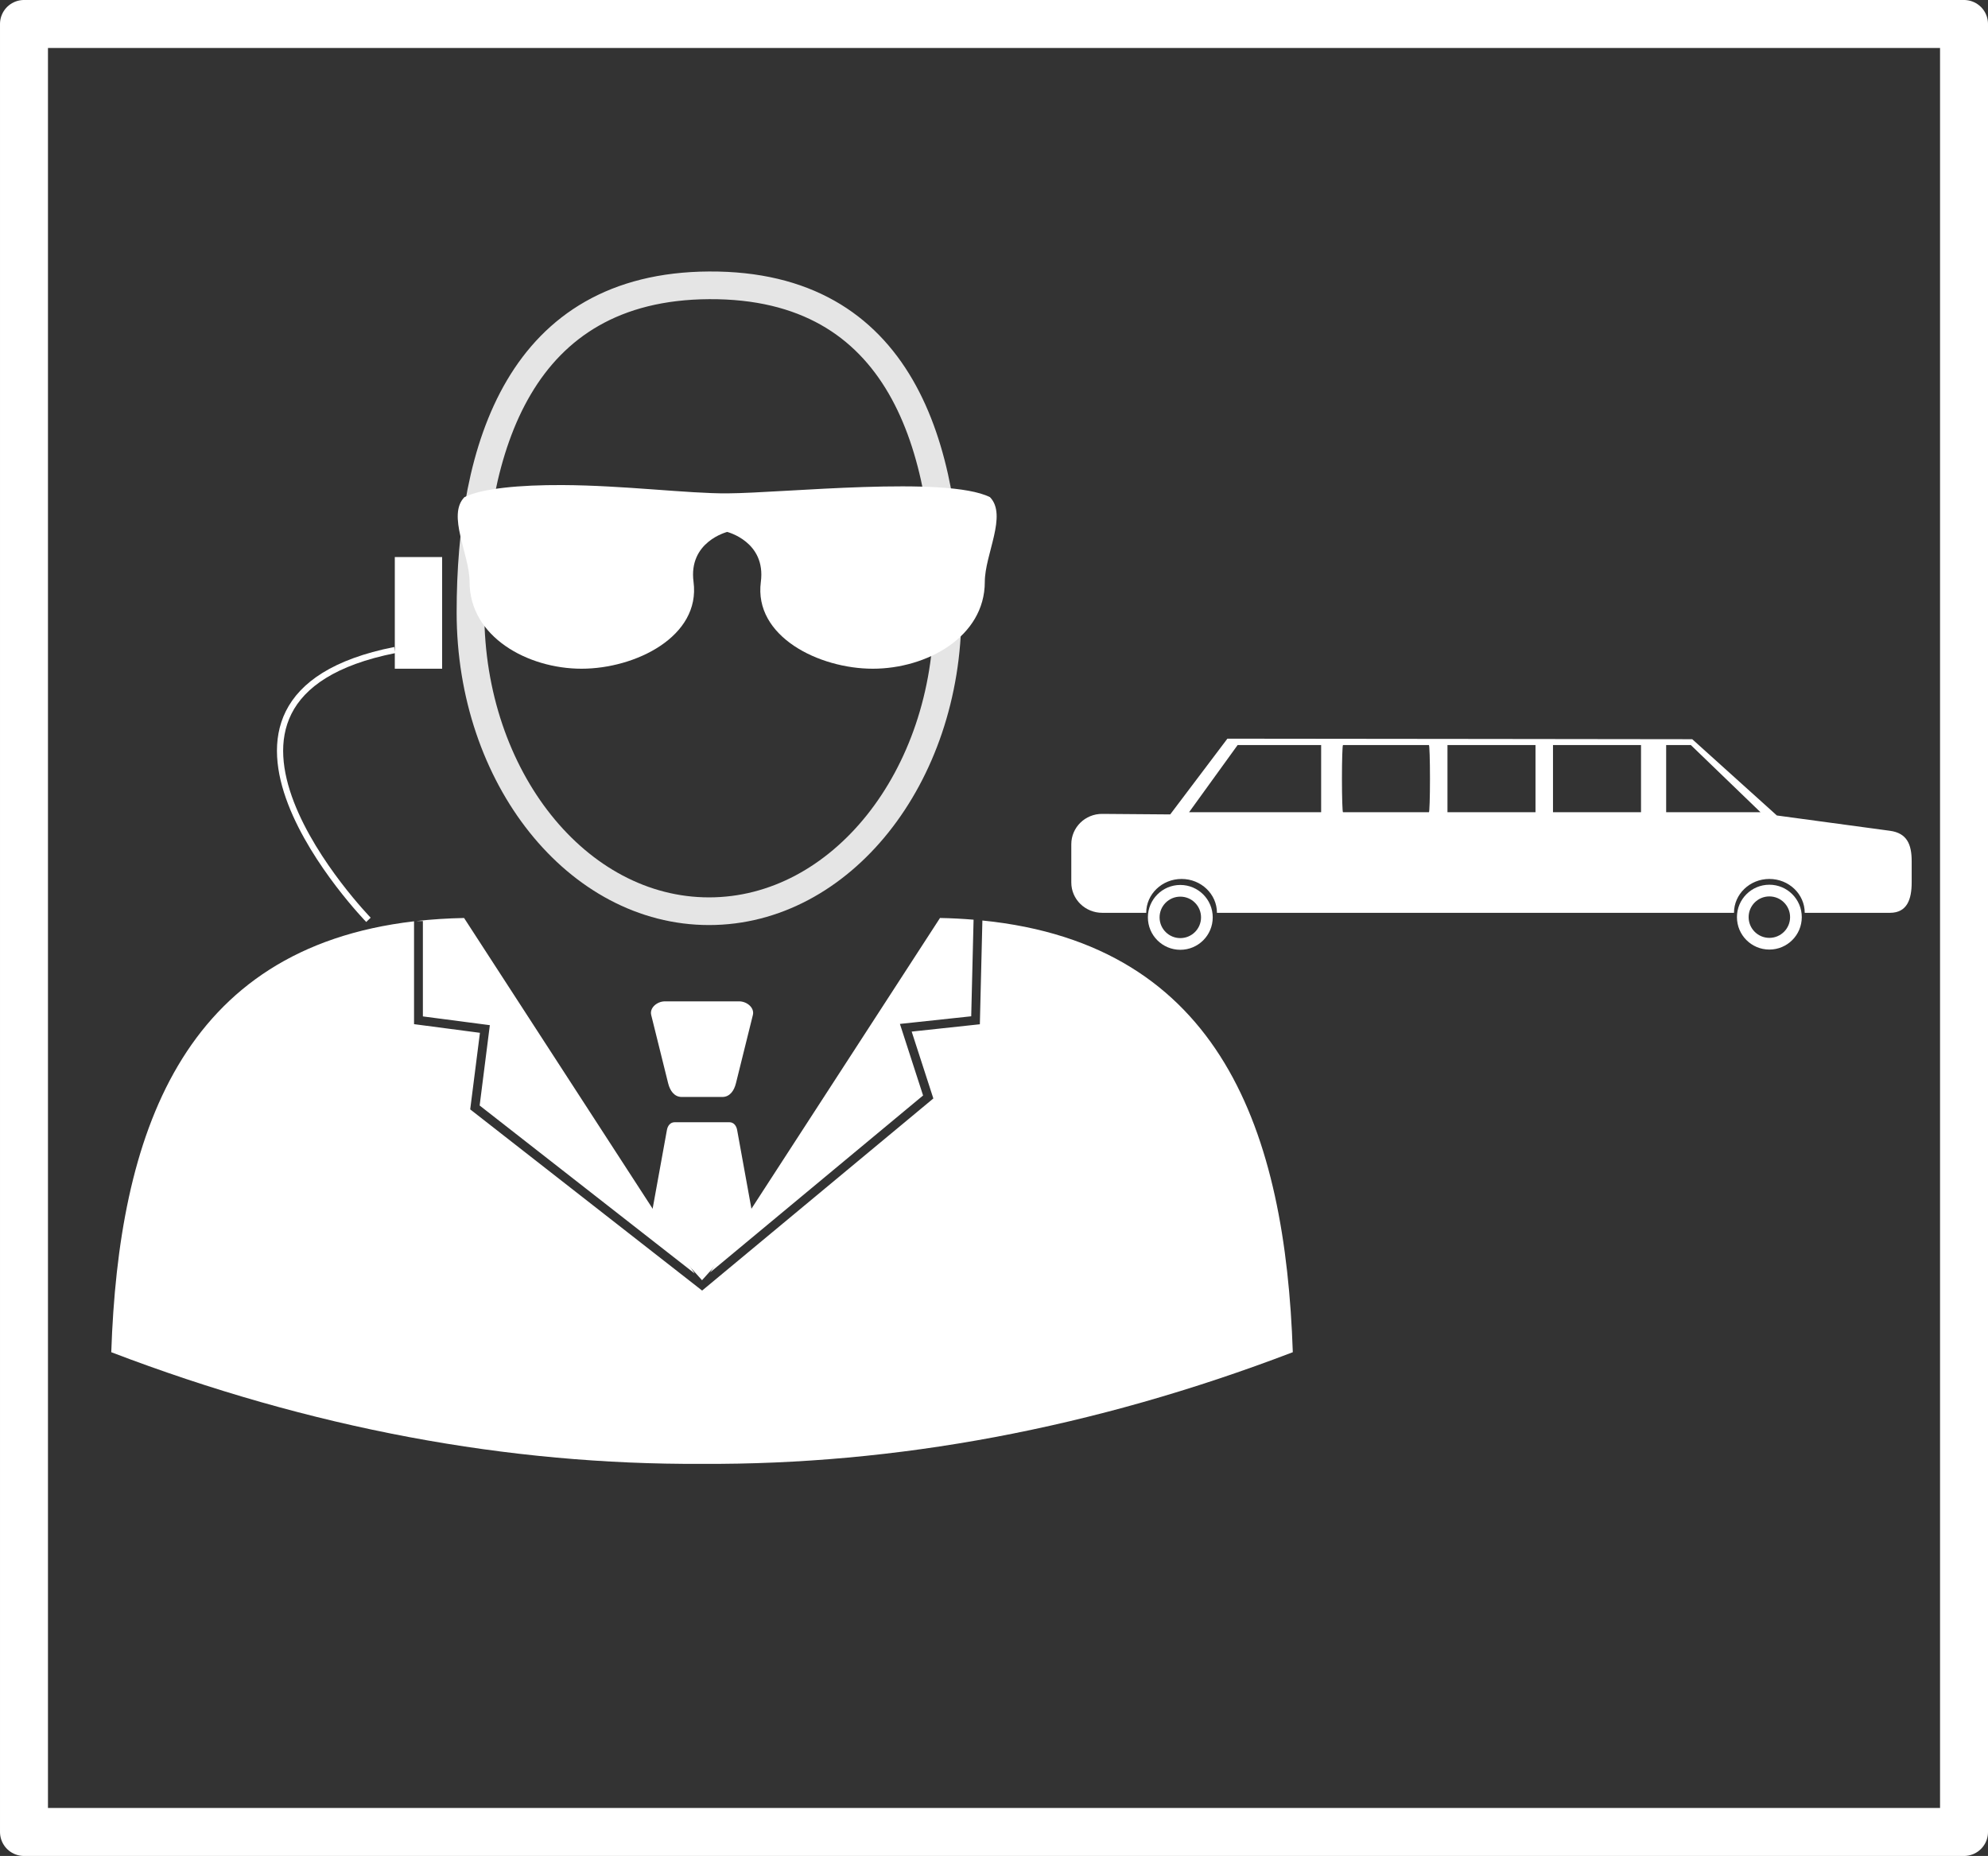
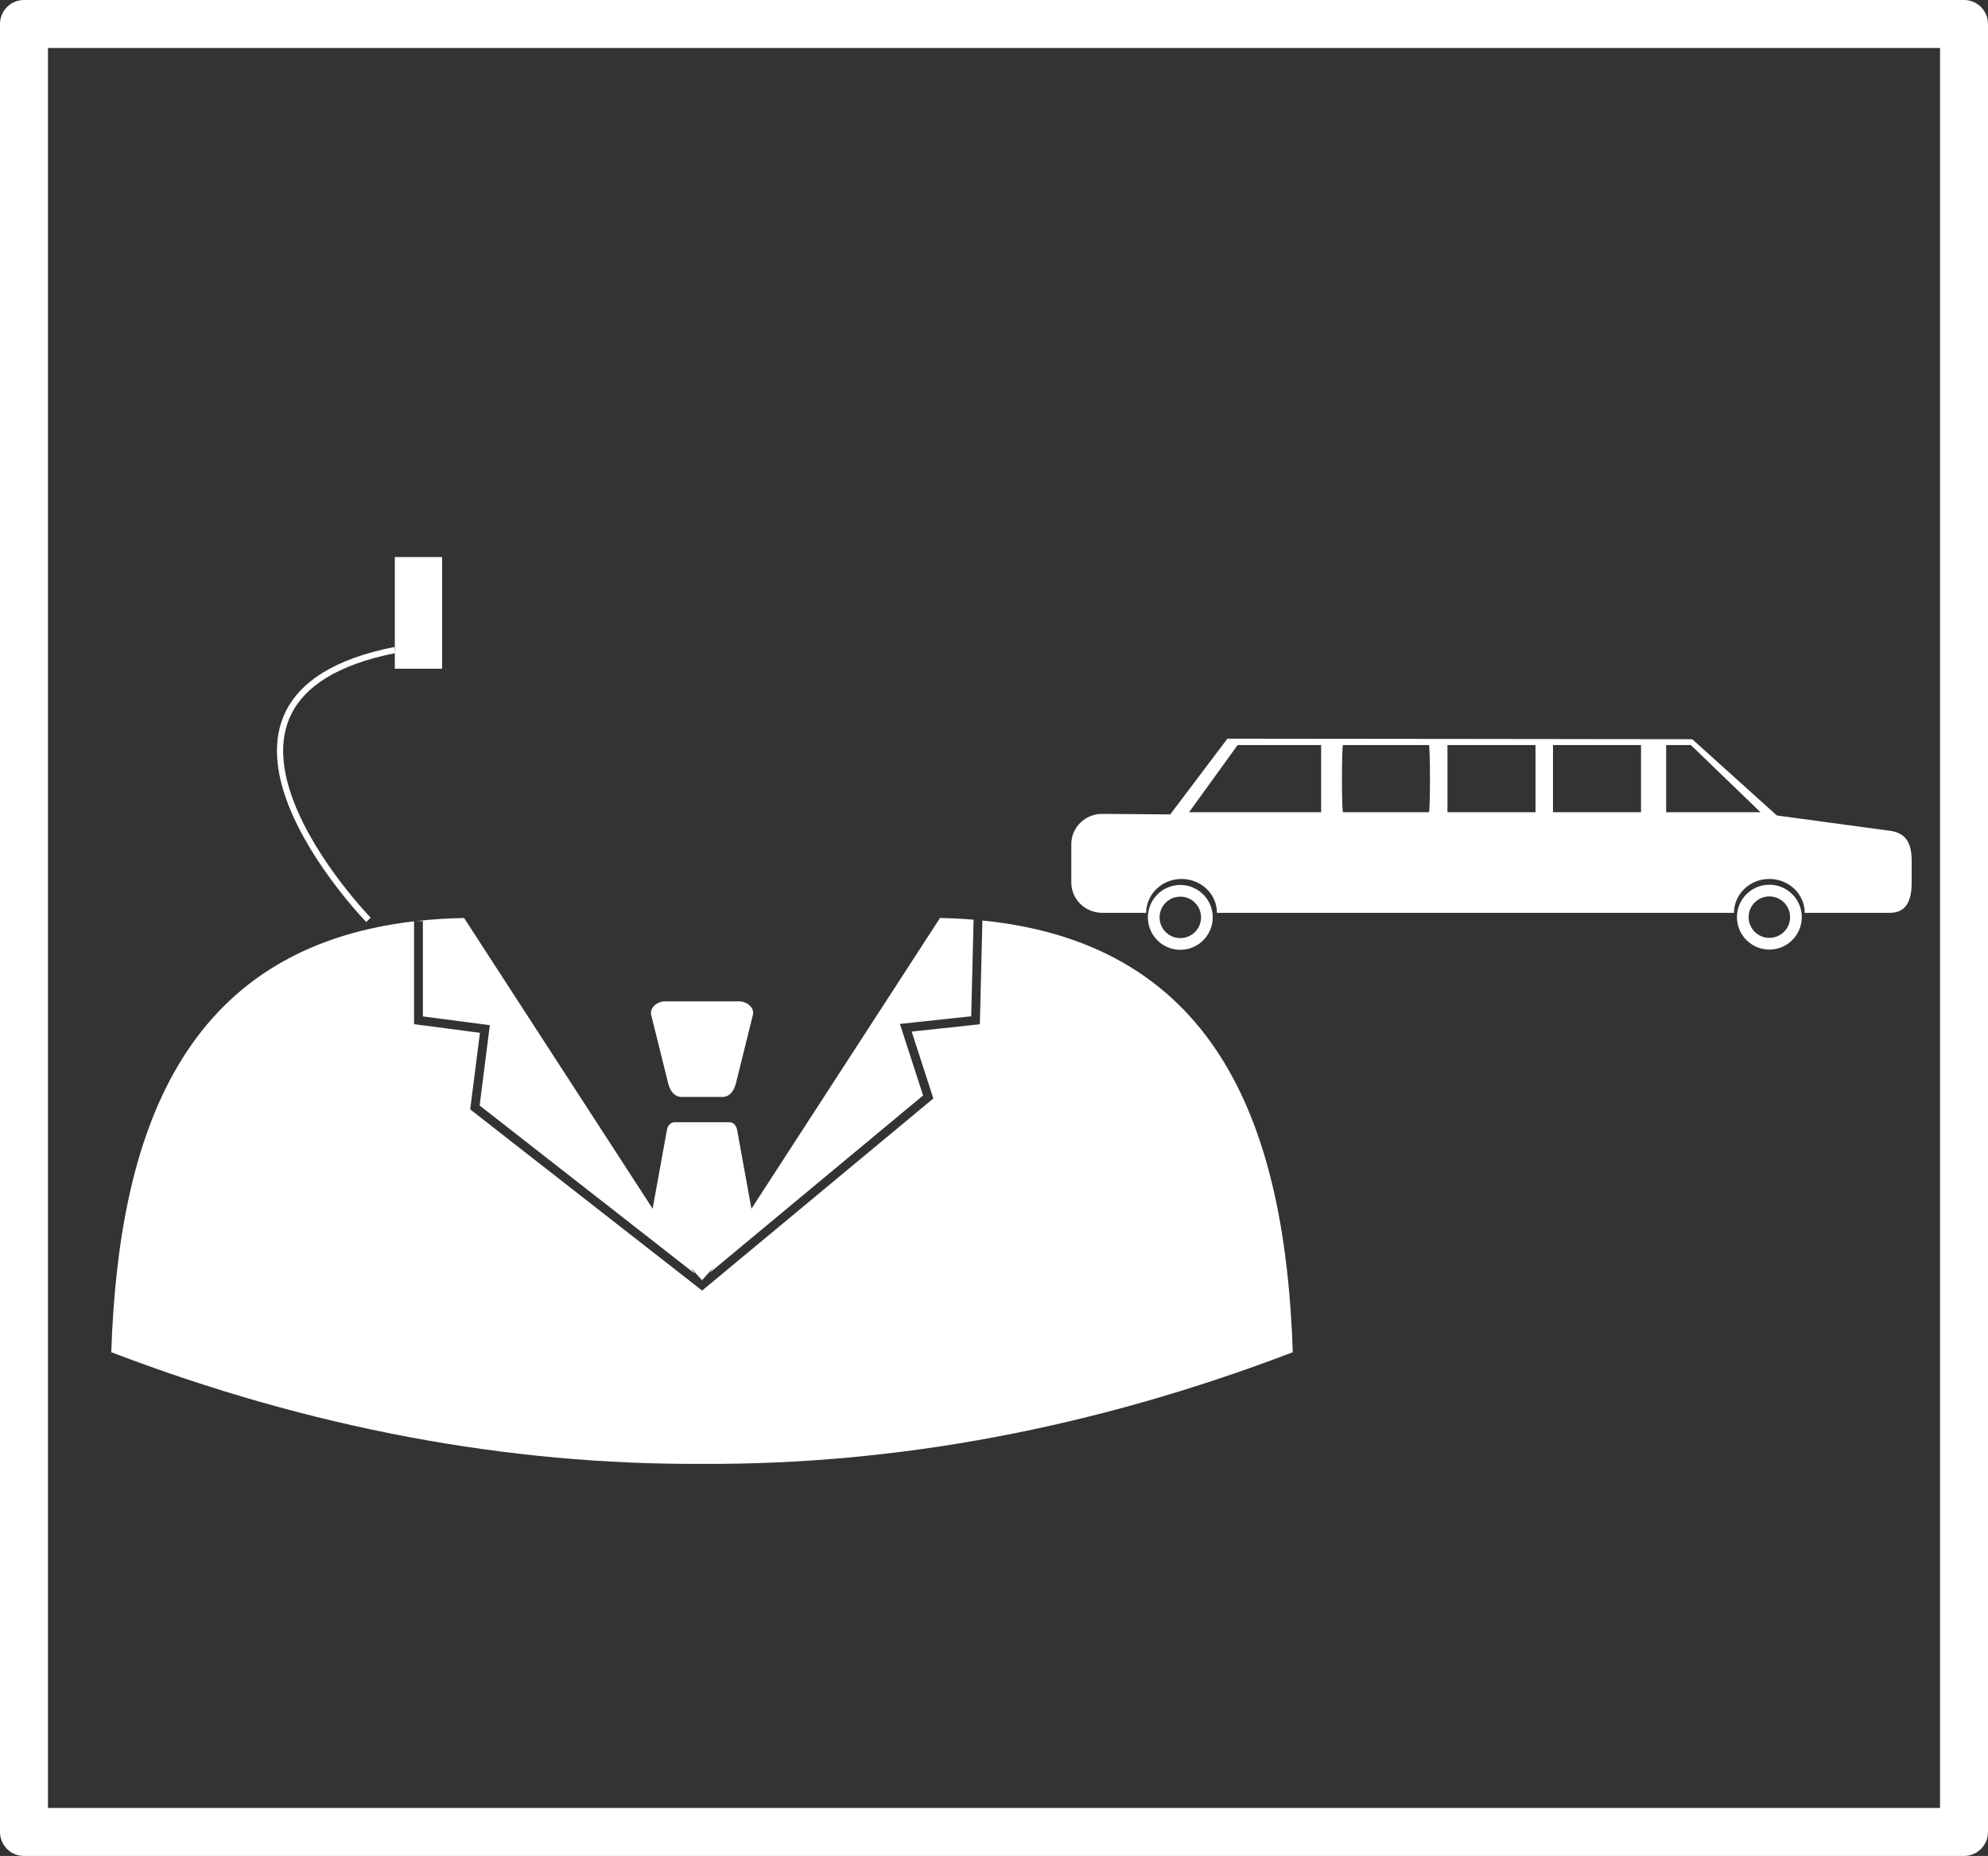
<svg xmlns="http://www.w3.org/2000/svg" xmlns:ns1="http://www.inkscape.org/namespaces/inkscape" xmlns:ns2="http://sodipodi.sourceforge.net/DTD/sodipodi-0.dtd" width="226.697mm" height="211.64mm" viewBox="0 0 226.697 211.64" version="1.1" id="svg898" ns1:version="1.2.1 (9c6d41e410, 2022-07-14)" ns2:docname="Protection personnes.svg" xml:space="preserve">
  <rect x="0" y="0" width="226.697" height="211.64" fill="#333333" stroke="none" />
  <defs id="defs892">
    <ns1:path-effect effect="perspective-envelope" up_left_point="47.459,220.192" up_right_point="175.208,220.39" down_left_point="47.459,229.451" down_right_point="175.076,228.194" id="path-effect6146" is_visible="true" lpeversion="1" deform_type="perspective" horizontal_mirror="false" vertical_mirror="false" overflow_perspective="false" />
    <ns1:path-effect effect="perspective-envelope" up_left_point="47.459,219.622" up_right_point="176.267,220.581" down_left_point="47.459,229.579" down_right_point="176.267,225.61" id="path-effect6128" is_visible="true" lpeversion="1" deform_type="perspective" horizontal_mirror="false" vertical_mirror="false" overflow_perspective="false" />
    <ns1:path-effect effect="perspective-envelope" up_left_point="1.716,62.061" up_right_point="185.235,78.695" down_left_point="2.465,169.891" down_right_point="191.991,195.383" id="path-effect5655" is_visible="true" lpeversion="1" deform_type="perspective" horizontal_mirror="false" vertical_mirror="false" overflow_perspective="false" />
    <ns1:path-effect effect="perspective-envelope" up_left_point="52.33,80.379" up_right_point="177.877,80.112" down_left_point="-1.925,178.063" down_right_point="199.259,178.33" id="path-effect2200" is_visible="true" lpeversion="1" deform_type="perspective" horizontal_mirror="false" vertical_mirror="false" overflow_perspective="false" />
    <ns1:path-effect effect="perspective-envelope" up_left_point="84.014,91.577" up_right_point="179.802,91.687" down_left_point="9.149,175.044" down_right_point="195.456,175.044" id="path-effect1655" is_visible="true" lpeversion="1" deform_type="perspective" horizontal_mirror="false" vertical_mirror="false" overflow_perspective="false" />
  </defs>
  <ns2:namedview id="base" pagecolor="#ffffff" bordercolor="#666666" borderopacity="1.0" ns1:pageopacity="0.0" ns1:pageshadow="2" ns1:zoom="0.70710678" ns1:cx="403.75797" ns1:cy="270.11479" ns1:document-units="mm" ns1:current-layer="layer1" ns1:document-rotation="0" showgrid="false" fit-margin-top="0" fit-margin-left="0" fit-margin-right="0" fit-margin-bottom="0" ns1:window-width="1920" ns1:window-height="1009" ns1:window-x="-8" ns1:window-y="-8" ns1:window-maximized="1" ns1:showpageshadow="2" ns1:pagecheckerboard="true" ns1:deskcolor="#d1d1d1" />
  <g ns1:label="Calque 1" ns1:groupmode="layer" id="layer1" transform="translate(10.539,-39.323)">
    <rect style="fill:none;fill-opacity:0.01;stroke:#ffffff;stroke-width:5.469;stroke-linecap:round;stroke-linejoin:round;stroke-miterlimit:4;stroke-dasharray:none;stroke-opacity:1;paint-order:normal" id="rect847" width="221.228" height="206.171" x="-7.804" y="42.057" ns1:export-xdpi="600" ns1:export-ydpi="600" />
    <g id="g20280" transform="matrix(1.518,0,0,1.518,-73.296,-82.375)">
-       <path id="path17130" style="fill:none;stroke:#ffffff;stroke-width:2.079;stroke-linecap:round;stroke-linejoin:round;stroke-opacity:0.871" d="m 112.526,126.171 c 0,12.399 -8.024,22.45 -17.921,22.45 -9.898,0 -17.921,-10.051 -17.921,-22.45 0,-12.399 3.72,-24.487 17.921,-24.567 14.481,-0.081 17.921,12.168 17.921,24.567 z" ns2:nodetypes="sssss" />
-       <path id="path17130-2" style="fill:#ffffff;fill-opacity:1;stroke:none;stroke-width:0.767;stroke-linecap:round;stroke-linejoin:round;stroke-opacity:0.871" d="m 83.57,116.608 c -3.174,-0.014 -6.012,0.247 -7.339,0.907 -1.327,1.353 0.386,4.302 0.386,6.366 0,4.129 4.363,6.523 8.412,6.523 4.049,0 8.952,-2.421 8.412,-6.523 -0.398,-3.025 2.528,-3.748 2.528,-3.753 0,0.005 2.926,0.727 2.528,3.753 -0.54,4.102 4.363,6.523 8.412,6.523 4.049,0 8.412,-2.393 8.412,-6.523 0,-2.065 1.713,-5.013 0.386,-6.366 -3.267,-1.624 -15.464,-0.308 -19.738,-0.283 -2.979,0.017 -7.76,-0.603 -12.399,-0.624 z" ns2:nodetypes="scssscssscss" />
+       <path id="path17130-2" style="fill:#ffffff;fill-opacity:1;stroke:none;stroke-width:0.767;stroke-linecap:round;stroke-linejoin:round;stroke-opacity:0.871" d="m 83.57,116.608 z" ns2:nodetypes="scssscssscss" />
      <path id="path2876" style="fill:#ffffff;fill-opacity:1;stroke-width:1.706;stroke-linejoin:round" d="m 76.204,149.13 c -1.249,0.024 -2.441,0.102 -3.58,0.229 h 0.485 v 7.164 l 5.03,0.658 -0.766,6.035 16.154,12.622 z m 35.751,0 -17.267,26.624 15.996,-13.292 -1.74,-5.375 5.356,-0.573 0.177,-7.257 c -0.814,-0.067 -1.653,-0.112 -2.521,-0.128 z m 3.184,0.189 -0.19,7.794 -5.121,0.551 1.627,5.023 -17.369,14.431 -17.422,-13.611 0.731,-5.752 -4.95,-0.65 v -7.726 c -17.501,2.045 -22.194,16.064 -22.745,32.369 15.029,5.744 29.851,8.464 44.379,8.388 14.528,0.076 29.35,-2.644 44.379,-8.388 -0.557,-16.482 -5.348,-30.626 -23.32,-32.43 z" />
      <path id="rect2879" style="fill:#ffffff;fill-opacity:1;stroke-width:1.247;stroke-linejoin:round" d="m 91.287,155.392 h 5.585 c 0.568,0 1.163,0.474 1.026,1.026 l -1.273,5.131 c -0.137,0.552 -0.458,1.026 -1.026,1.026 h -3.039 c -0.568,0 -0.889,-0.474 -1.026,-1.026 l -1.273,-5.131 c -0.137,-0.552 0.458,-1.026 1.026,-1.026 z" ns2:nodetypes="sssssssss" />
      <path id="rect2882" style="fill:#ffffff;fill-opacity:1;stroke-width:1.247;stroke-linejoin:round" d="m 92.019,164.473 h 4.12 c 0.319,0 0.519,0.262 0.576,0.576 l 1.273,7.012 c 0.057,0.314 -0.257,0.576 -0.576,0.576 l -3.333,3.704 -3.333,-3.704 c -0.213,-0.237 -0.633,-0.262 -0.576,-0.576 l 1.273,-7.012 c 0.057,-0.314 0.257,-0.576 0.576,-0.576 z" ns2:nodetypes="ssssscssss" />
      <rect style="fill:#ffffff;fill-opacity:1;stroke:none;stroke-width:2;stroke-linecap:round;stroke-linejoin:round;stroke-opacity:0.871" id="rect20258" width="3.555" height="8.388" x="71" y="122.016" />
      <path style="fill:none;stroke:#ffffff;stroke-width:0.465;stroke-linecap:butt;stroke-linejoin:miter;stroke-dasharray:none;stroke-opacity:1" d="m 71,129.001 c -18.165,3.611 -1.98,20.267 -1.98,20.267" id="path20260" ns2:nodetypes="cc" />
    </g>
    <g id="g21801" transform="matrix(-0.455,0,0,0.455,309.915,79.421)">
      <path id="rect21199" style="fill:#ffffff;stroke-width:0.91;stroke-linecap:round;stroke-linejoin:round" d="m 396.685,97 -63.542,0.066 -52.959,0.066 -21.209,19.116 -28.338,3.836 c -4.268,0.578 -5.449,3.395 -5.449,7.611 v 5.338 c 0,4.216 1.142,7.611 5.449,7.611 h 21.356 c -1.1e-4,-4.688 3.968,-8.489 8.864,-8.489 4.895,10e-5 8.863,3.801 8.863,8.489 h 129.582 c -1.1e-4,-4.688 3.968,-8.489 8.864,-8.489 4.895,10e-5 8.863,3.801 8.863,8.489 h 11.002 c 4.307,0 7.775,-3.395 7.775,-7.611 v -9.572 c 0,-4.216 -3.468,-7.644 -7.775,-7.611 l -17.017,0.132 z m -116.152,1.598 h 6.186 v 16.838 h -23.649 z m 12.487,0 h 22.061 v 16.838 h -22.061 z m 26.446,0 h 22.061 v 16.838 h -22.061 z m 26.711,0 h 21.532 c 0.147,0 0.265,3.754 0.265,8.419 0,4.664 -0.118,8.419 -0.265,8.419 h -21.532 c -0.147,0 -0.265,-3.755 -0.265,-8.419 0,-4.664 0.118,-8.419 0.265,-8.419 z m 27.011,0 h 20.931 l 12.171,16.838 h -33.102 z" ns2:nodetypes="ccccssssccccscsssscccccccccccccccccsssssssccccc" />
      <g id="g21795" style="fill:none;fill-opacity:1;stroke:#ffffff;stroke-width:3.3;stroke-dasharray:none;stroke-opacity:1" transform="matrix(0.888,0,0,0.888,28.261,16.835)">
        <circle style="fill:none;fill-opacity:1;stroke:#ffffff;stroke-width:3.3;stroke-linecap:round;stroke-linejoin:round;stroke-dasharray:none;stroke-opacity:1" id="path21769" cx="261.93" cy="140.645" r="7.5" />
        <circle style="fill:none;fill-opacity:1;stroke:#ffffff;stroke-width:3.3;stroke-linecap:round;stroke-linejoin:round;stroke-dasharray:none;stroke-opacity:1" id="path21769-9" cx="428.179" cy="140.711" r="7.5" />
      </g>
    </g>
  </g>
</svg>